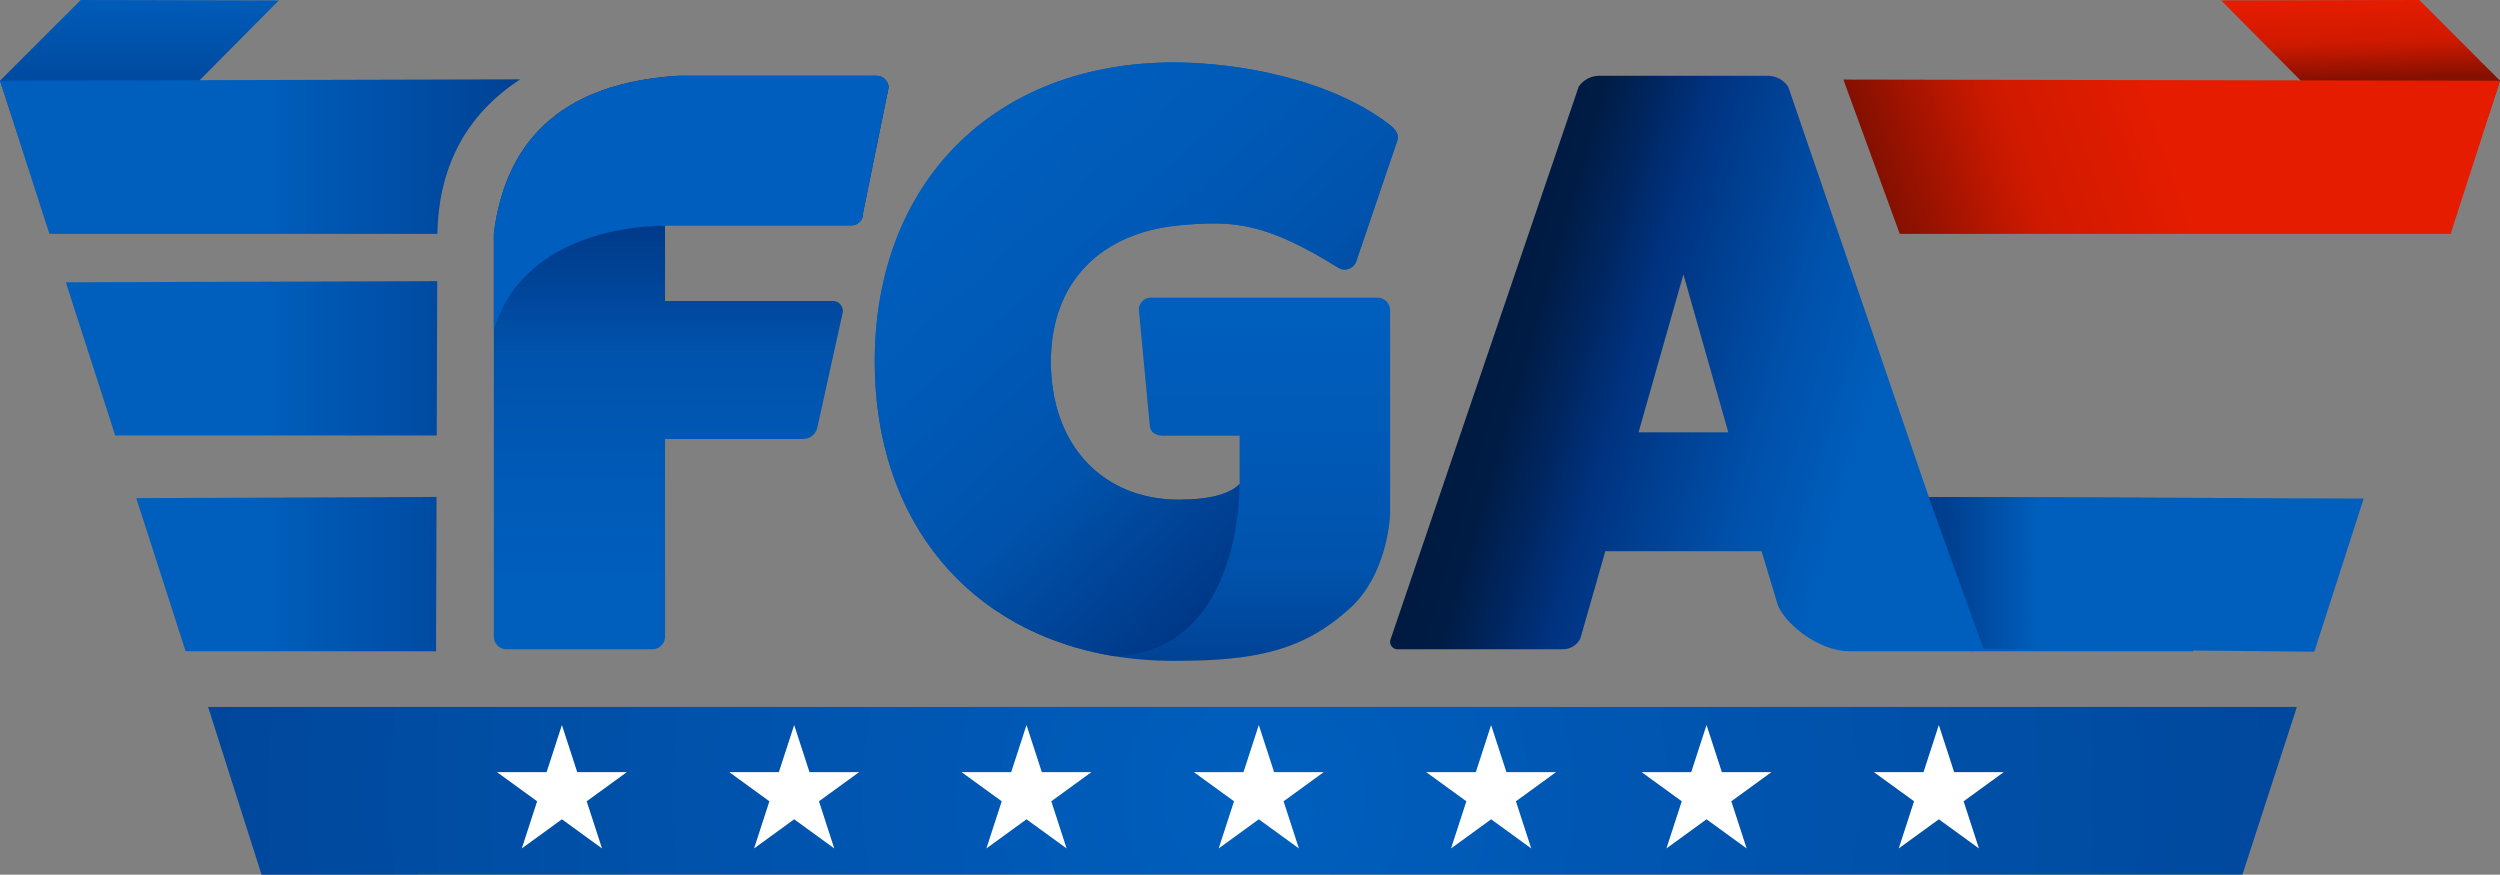
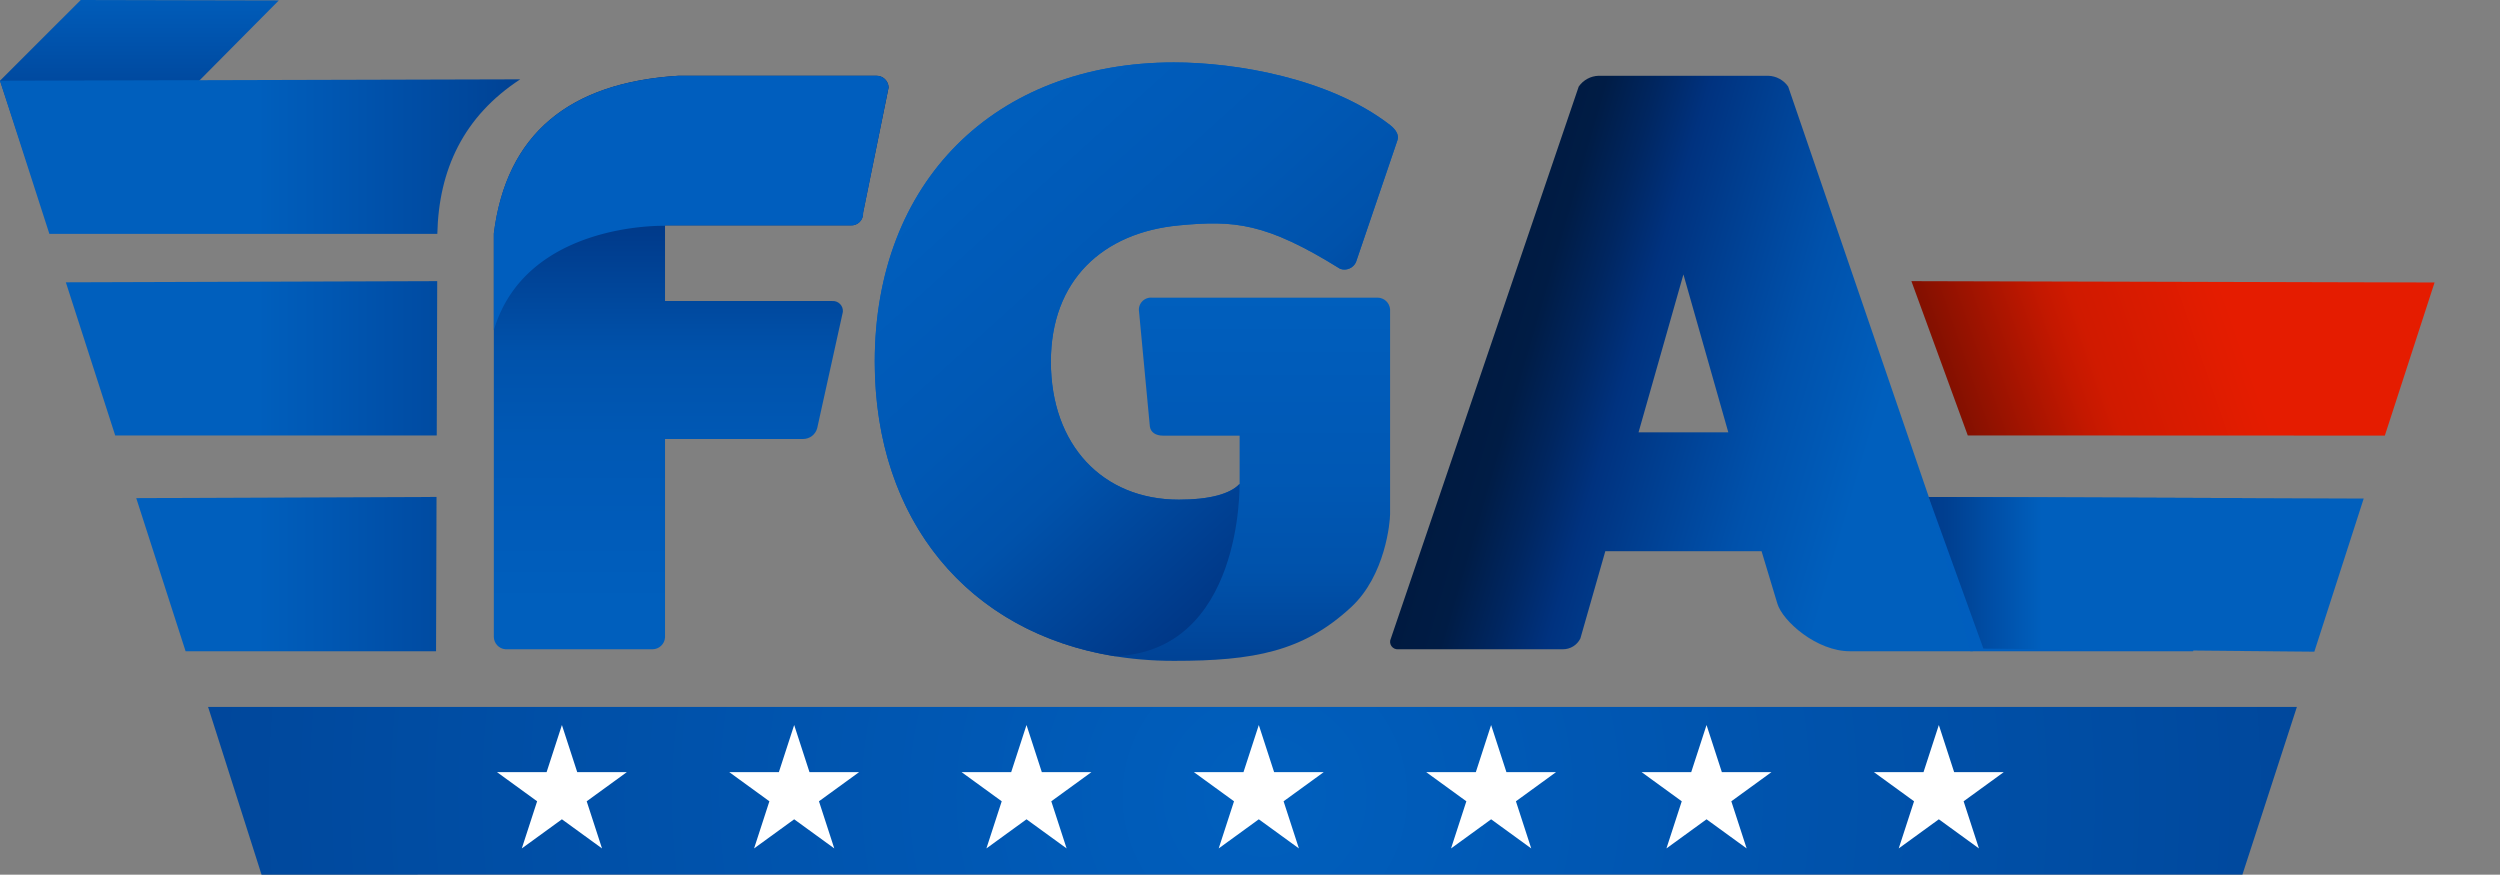
<svg xmlns="http://www.w3.org/2000/svg" xmlns:xlink="http://www.w3.org/1999/xlink" width="249.918" height="87.435" viewBox="0 0 249.918 87.435">
  <rect x="0" y="0" width="249.918" height="87.435" fill="#808080" stroke="none" />
  <defs>
    <clipPath id="clip-path">
-       <path id="Path_309" data-name="Path 309" d="M651.045-237.312l-8.07-8.07-19.8.044,22.882,23.078Z" transform="translate(-623.178 245.382)" fill="none" clip-rule="evenodd" />
+       <path id="Path_309" data-name="Path 309" d="M651.045-237.312Z" transform="translate(-623.178 245.382)" fill="none" clip-rule="evenodd" />
    </clipPath>
    <linearGradient id="linear-gradient" x1="0.066" y1="0.078" x2="0.15" y2="0.078" gradientUnits="objectBoundingBox">
      <stop offset="0" stop-color="#e51c00" />
      <stop offset="0.1" stop-color="#e11c00" />
      <stop offset="0.2" stop-color="#dc1b00" />
      <stop offset="0.3" stop-color="#d81b00" />
      <stop offset="0.4" stop-color="#d41a00" />
      <stop offset="0.5" stop-color="#d01a00" />
      <stop offset="0.6" stop-color="#c41800" />
      <stop offset="0.7" stop-color="#b41600" />
      <stop offset="0.8" stop-color="#a41400" />
      <stop offset="0.9" stop-color="#941200" />
      <stop offset="1" stop-color="#841000" />
    </linearGradient>
    <clipPath id="clip-path-2">
      <path id="Path_311" data-name="Path 311" d="M157.011-224.124c-10.935.678-17.216,5.816-18.468,15.774v40.311a1.263,1.263,0,0,0,1.163,1.246h14.706a1.266,1.266,0,0,0,1.246-1.163v-19.858h13.8a1.458,1.458,0,0,0,1.412-1.08l2.567-11.632a1,1,0,0,0-1.08-1.08h-16.7v-7.561h18.553a1.178,1.178,0,0,0,1.246-1.246l2.551-12.546a1.208,1.208,0,0,0-1.246-1.163Z" transform="translate(-138.543 224.124)" fill="none" />
    </clipPath>
    <linearGradient id="linear-gradient-2" x1="0.31" y1="0.266" x2="1.265" y2="0.266" gradientUnits="objectBoundingBox">
      <stop offset="0" stop-color="#005fbd" />
      <stop offset="0.1" stop-color="#005bb9" />
      <stop offset="0.2" stop-color="#0058b4" />
      <stop offset="0.3" stop-color="#0052ab" />
      <stop offset="0.4" stop-color="#004295" />
      <stop offset="0.5" stop-color="#00327f" />
      <stop offset="0.6" stop-color="#002660" />
      <stop offset="0.7" stop-color="#001c45" />
      <stop offset="0.8" stop-color="#001a40" />
      <stop offset="0.9" stop-color="#00183c" />
      <stop offset="1" stop-color="#001638" />
    </linearGradient>
    <clipPath id="clip-path-3">
      <path id="Path_313" data-name="Path 313" d="M273.163-204.341a1.211,1.211,0,0,0-1.329,1.412l1.08,11.466c.083.582.582.914,1.329.914h7.644v4.819c-.914,1-2.991,1.579-6.065,1.579-7.644,0-12.8-5.484-12.8-13.793,0-8.143,5.186-12.907,12.8-13.626,5.526-.522,8.664-.291,16.119,4.345a1.269,1.269,0,0,0,1.579-.665l4.154-12.214c.166-.5-.16-1.041-.748-1.5-6.06-4.689-15.455-6.256-21.6-6.256-17.947,0-29.912,11.964-29.912,29.912s11.965,29.912,29.912,29.912c7.976,0,12.91-.921,17.71-5.368,3.435-3.181,3.893-8.538,3.893-9.286v-20.493a1.266,1.266,0,0,0-1.246-1.163Z" transform="translate(-245.411 227.855)" fill="none" />
    </clipPath>
    <linearGradient id="linear-gradient-3" x1="0.337" y1="0.573" x2="1.392" y2="0.573" xlink:href="#linear-gradient-2" />
    <clipPath id="clip-path-4">
      <path id="Path_315" data-name="Path 315" d="M429.785-223.044a2.512,2.512,0,0,0-1.994-1.08H410.84a2.512,2.512,0,0,0-1.994,1.08l-18.778,55.171a.749.749,0,0,0,.748,1.08h16.451a1.938,1.938,0,0,0,1.745-1.08l2.493-8.724h15.62l1.576,5.229c.525,1.773,3.941,4.772,7.243,4.772h12.066a.749.749,0,0,0,.748-1.08ZM423.8-188.479h-8.974l4.487-15.787Z" transform="translate(-389.986 224.124)" fill="none" />
    </clipPath>
    <linearGradient id="linear-gradient-4" x1="0.275" y1="0.721" x2="0.469" y2="0.721" gradientUnits="objectBoundingBox">
      <stop offset="0" stop-color="#005fbd" />
      <stop offset="0.1" stop-color="#0058b4" />
      <stop offset="0.2" stop-color="#0051ab" />
      <stop offset="0.3" stop-color="#00479d" />
      <stop offset="0.4" stop-color="#003d8e" />
      <stop offset="0.5" stop-color="#00327f" />
      <stop offset="0.6" stop-color="#002660" />
      <stop offset="0.7" stop-color="#001c45" />
      <stop offset="0.8" stop-color="#001a40" />
      <stop offset="0.9" stop-color="#00183c" />
      <stop offset="1" stop-color="#001638" />
    </linearGradient>
    <clipPath id="clip-path-5">
      <path id="Path_317" data-name="Path 317" d="M423.236-224.124h-12.4a2.512,2.512,0,0,0-1.994,1.08l-18.778,55.171a.749.749,0,0,0,.748,1.08h16.451a1.938,1.938,0,0,0,1.745-1.08l5.844-20.606h-.027L419.3-204.2Z" transform="translate(-389.986 224.124)" fill="none" />
    </clipPath>
    <clipPath id="clip-path-6">
      <path id="Path_319" data-name="Path 319" d="M517.164-223.062l65.642.117-4.934,15.307H522.8Z" transform="translate(-517.164 223.062)" fill="none" clip-rule="evenodd" />
    </clipPath>
    <linearGradient id="linear-gradient-6" x1="0.135" y1="0.297" x2="0.242" y2="0.297" xlink:href="#linear-gradient" />
    <clipPath id="clip-path-7">
      <path id="Path_321" data-name="Path 321" d="M536.251-166.506l52.3.134-4.972,15.307-41.693-.016Z" transform="translate(-536.251 166.506)" fill="none" clip-rule="evenodd" />
    </clipPath>
    <clipPath id="clip-path-8">
      <path id="Path_324" data-name="Path 324" d="M0-237.312l8.071-8.07,19.8.044L4.986-222.259Z" transform="translate(0 245.382)" fill="none" clip-rule="evenodd" />
    </clipPath>
    <linearGradient id="linear-gradient-8" x1="-0.016" y1="0.919" x2="0.442" y2="0.919" gradientUnits="objectBoundingBox">
      <stop offset="0" stop-color="#005fbd" />
      <stop offset="0.1" stop-color="#0056b1" />
      <stop offset="0.2" stop-color="#004da4" />
      <stop offset="0.3" stop-color="#004498" />
      <stop offset="0.4" stop-color="#003b8b" />
      <stop offset="0.5" stop-color="#00327f" />
      <stop offset="0.6" stop-color="#002660" />
      <stop offset="0.7" stop-color="#001c45" />
      <stop offset="0.8" stop-color="#001a40" />
      <stop offset="0.9" stop-color="#00183c" />
      <stop offset="1" stop-color="#001638" />
    </linearGradient>
    <clipPath id="clip-path-9">
      <path id="Path_326" data-name="Path 326" d="M52.007-223.127,0-222.987l4.934,15.307H43.718C43.859-214.1,46.348-219.433,52.007-223.127Z" transform="translate(0 223.127)" fill="none" clip-rule="evenodd" />
    </clipPath>
    <linearGradient id="linear-gradient-9" x1="0.103" y1="0.171" x2="0.623" y2="0.171" gradientUnits="objectBoundingBox">
      <stop offset="0" stop-color="#005fbd" />
      <stop offset="0.1" stop-color="#0050a9" />
      <stop offset="0.2" stop-color="#004294" />
      <stop offset="0.3" stop-color="#003a89" />
      <stop offset="0.4" stop-color="#003684" />
      <stop offset="0.5" stop-color="#00327f" />
      <stop offset="0.6" stop-color="#002660" />
      <stop offset="0.7" stop-color="#001c45" />
      <stop offset="0.8" stop-color="#001a40" />
      <stop offset="0.9" stop-color="#00183c" />
      <stop offset="1" stop-color="#001638" />
    </linearGradient>
    <clipPath id="clip-path-10">
      <path id="Path_328" data-name="Path 328" d="M55.6-166.506l-37.125.117,4.934,15.307H55.553Z" transform="translate(-18.477 166.506)" fill="none" clip-rule="evenodd" />
    </clipPath>
    <clipPath id="clip-path-11">
      <path id="Path_330" data-name="Path 330" d="M68.24-105.963l-30.02.117,4.934,15.307H68.192Z" transform="translate(-38.22 105.963)" fill="none" clip-rule="evenodd" />
    </clipPath>
    <clipPath id="clip-path-12">
      <path id="Path_332" data-name="Path 332" d="M63.712-30.289l-5.306-16.65-.043-.117H267.181l-5.445,16.763Z" transform="translate(-58.363 47.056)" fill="none" clip-rule="evenodd" />
    </clipPath>
    <radialGradient id="radial-gradient" cx="0.517" cy="0.91" r="3.257" gradientTransform="translate(0.325) scale(0.35 1)" gradientUnits="objectBoundingBox">
      <stop offset="0" stop-color="#005fbd" />
      <stop offset="0.1" stop-color="#0058b4" />
      <stop offset="0.2" stop-color="#0052ab" />
      <stop offset="0.3" stop-color="#004ca2" />
      <stop offset="0.4" stop-color="#004599" />
      <stop offset="0.5" stop-color="#003f90" />
      <stop offset="0.6" stop-color="#003c8c" />
      <stop offset="0.7" stop-color="#003988" />
      <stop offset="0.8" stop-color="#003785" />
      <stop offset="0.9" stop-color="#003481" />
      <stop offset="1" stop-color="#001638" />
    </radialGradient>
    <clipPath id="clip-path-13">
      <path id="Path_341" data-name="Path 341" d="M541.076-105.958l5.48,15.16,33.082.307,4.934-15.307Z" transform="translate(-541.076 105.958)" fill="none" clip-rule="evenodd" />
    </clipPath>
    <linearGradient id="linear-gradient-12" x1="0.183" y1="0.424" x2="0.277" y2="0.424" gradientUnits="objectBoundingBox">
      <stop offset="0" stop-color="#005fbd" />
      <stop offset="0.1" stop-color="#0057b2" />
      <stop offset="0.2" stop-color="#004fa7" />
      <stop offset="0.3" stop-color="#00479b" />
      <stop offset="0.4" stop-color="#003f90" />
      <stop offset="0.5" stop-color="#003b8b" />
      <stop offset="0.6" stop-color="#003887" />
      <stop offset="0.7" stop-color="#003582" />
      <stop offset="0.8" stop-color="#002967" />
      <stop offset="0.9" stop-color="#001a41" />
      <stop offset="1" stop-color="#001638" />
    </linearGradient>
    <clipPath id="clip-path-14">
      <path id="Path_343" data-name="Path 343" d="M269.387-168.5c-14.6-2.362-23.976-13.561-23.976-29.448,0-17.947,11.965-29.912,29.912-29.912,6.148,0,15.543,1.567,21.6,6.256.588.455.914,1,.748,1.5l-4.154,12.214a1.269,1.269,0,0,1-1.579.665c-7.455-4.636-10.593-4.867-16.119-4.345-7.61.719-12.8,5.484-12.8,13.626,0,8.309,5.152,13.793,12.8,13.793,3.045,0,5.113-.571,6.04-1.551l.02.016S282.221-168.952,269.387-168.5Z" transform="translate(-245.411 227.855)" fill="none" />
    </clipPath>
    <linearGradient id="linear-gradient-13" x1="0.316" y1="0.545" x2="0.804" y2="0.545" xlink:href="#linear-gradient-2" />
  </defs>
  <g id="FGA_logo_color" transform="translate(0 245.382)">
    <g id="Group_101" data-name="Group 101" transform="translate(222.051 -245.382)" clip-path="url(#clip-path)">
      <g id="Group_100" data-name="Group 100" transform="matrix(0.026, 1, -1, 0.026, 27.697, -6.529)">
        <path id="Path_308" data-name="Path 308" d="M0,249.833,6.531,0l87.4,2.285L87.4,252.118Z" transform="translate(0 0)" fill="url(#linear-gradient)" />
      </g>
    </g>
    <g id="Group_103" data-name="Group 103" transform="translate(49.366 -237.807)" clip-path="url(#clip-path-2)">
      <g id="Group_102" data-name="Group 102" transform="translate(-49.366 79.86) rotate(-90)">
        <path id="Path_310" data-name="Path 310" d="M87.435,0V249.918H0V0Z" transform="translate(0)" fill="url(#linear-gradient-2)" />
      </g>
    </g>
    <g id="Group_105" data-name="Group 105" transform="translate(87.445 -239.137)" clip-path="url(#clip-path-3)">
      <g id="Group_104" data-name="Group 104" transform="translate(162.473 -6.245) rotate(90)">
        <path id="Path_312" data-name="Path 312" d="M0,249.918V0H87.435V249.918Z" transform="translate(0)" fill="url(#linear-gradient-3)" />
      </g>
    </g>
    <g id="Group_107" data-name="Group 107" transform="translate(138.96 -237.807)" clip-path="url(#clip-path-4)">
      <g id="Group_106" data-name="Group 106" transform="translate(89.198 150.322) rotate(-162.838)">
        <path id="Path_314" data-name="Path 314" d="M264.59,83.541,25.8,157.287,0,73.746,238.79,0Z" transform="translate(0 0)" fill="url(#linear-gradient-4)" />
      </g>
    </g>
    <g id="Group_109" data-name="Group 109" transform="translate(138.96 -237.807)" clip-path="url(#clip-path-5)">
      <g id="Group_108" data-name="Group 108" transform="translate(110.959 -7.575) rotate(90)">
        <path id="Path_316" data-name="Path 316" d="M0,249.918V0H87.435V249.918Z" transform="translate(0)" fill="url(#linear-gradient-3)" />
      </g>
    </g>
    <g id="Group_111" data-name="Group 111" transform="translate(184.276 -237.429)" clip-path="url(#clip-path-6)">
      <g id="Group_110" data-name="Group 110" transform="translate(92.804 70.02) rotate(160.794)">
-         <path id="Path_318" data-name="Path 318" d="M236.009,164.782,0,82.568,28.763,0,264.771,82.214Z" transform="translate(0 0)" fill="url(#linear-gradient-6)" />
-       </g>
+         </g>
    </g>
    <g id="Group_113" data-name="Group 113" transform="translate(191.077 -217.277)" clip-path="url(#clip-path-7)">
      <g id="Group_112" data-name="Group 112" transform="translate(86.003 49.868) rotate(160.794)">
        <path id="Path_320" data-name="Path 320" d="M236.009,164.782,0,82.568,28.763,0,264.771,82.214Z" transform="translate(0 0)" fill="url(#linear-gradient-6)" />
      </g>
    </g>
    <path id="Path_322" data-name="Path 322" d="M541.137-105.958l31.349.115-4.934,15.307H545.3Z" transform="translate(-348.319 -89.744)" fill="#005ebe" fill-rule="evenodd" />
    <g id="Group_115" data-name="Group 115" transform="translate(0 -245.382)" clip-path="url(#clip-path-8)">
      <g id="Group_114" data-name="Group 114" transform="translate(249.918 0) rotate(90)">
        <path id="Path_323" data-name="Path 323" d="M0,249.918V0H87.435V249.918Z" transform="translate(0 0)" fill="url(#linear-gradient-8)" />
      </g>
    </g>
    <g id="Group_117" data-name="Group 117" transform="translate(0 -237.452)" clip-path="url(#clip-path-9)">
      <g id="Group_116" data-name="Group 116" transform="translate(0 -7.93)">
        <path id="Path_325" data-name="Path 325" d="M-72.271-42.078H177.647V45.357H-72.271Z" transform="translate(72.271 42.078)" fill="url(#linear-gradient-9)" />
      </g>
    </g>
    <g id="Group_119" data-name="Group 119" transform="translate(6.584 -217.277)" clip-path="url(#clip-path-10)">
      <g id="Group_118" data-name="Group 118" transform="translate(-6.584 -28.105)">
        <path id="Path_327" data-name="Path 327" d="M-72.271-42.078H177.647V45.357H-72.271Z" transform="translate(72.271 42.078)" fill="url(#linear-gradient-9)" />
      </g>
    </g>
    <g id="Group_121" data-name="Group 121" transform="translate(13.619 -195.704)" clip-path="url(#clip-path-11)">
      <g id="Group_120" data-name="Group 120" transform="translate(-13.619 -49.678)">
        <path id="Path_329" data-name="Path 329" d="M-72.271-42.078H177.647V45.357H-72.271Z" transform="translate(72.271 42.078)" fill="url(#linear-gradient-9)" />
      </g>
    </g>
    <g id="Group_123" data-name="Group 123" transform="translate(20.796 -174.714)" clip-path="url(#clip-path-12)">
      <g id="Group_122" data-name="Group 122" transform="translate(-20.796 -70.668)">
        <path id="Path_331" data-name="Path 331" d="M-362.578-223.419H-112.66v87.435H-362.578Z" transform="translate(362.578 223.419)" fill="url(#radial-gradient)" />
      </g>
    </g>
    <path id="Path_333" data-name="Path 333" d="M145.931-41.976l1.531,4.712h4.955l-4.009,2.912,1.531,4.712-4.009-2.912-4.009,2.912,1.531-4.712-4.009-2.912H144.4Z" transform="translate(-89.758 -130.928)" fill="#fff" fill-rule="evenodd" />
    <path id="Path_334" data-name="Path 334" d="M211.1-41.976l1.531,4.712h4.955l-4.009,2.912,1.531,4.712L211.1-32.551l-4.009,2.912,1.531-4.712-4.009-2.912h4.955Z" transform="translate(-131.708 -130.928)" fill="#fff" fill-rule="evenodd" />
    <path id="Path_335" data-name="Path 335" d="M276.275-41.976l1.531,4.712h4.955l-4.009,2.912,1.531,4.712-4.009-2.912-4.009,2.912,1.531-4.712-4.009-2.912h4.955Z" transform="translate(-173.658 -130.928)" fill="#fff" fill-rule="evenodd" />
    <path id="Path_336" data-name="Path 336" d="M341.447-41.976l1.531,4.712h4.955l-4.009,2.912,1.531,4.712-4.009-2.912-4.009,2.912,1.531-4.712-4.009-2.912h4.955Z" transform="translate(-215.608 -130.928)" fill="#fff" fill-rule="evenodd" />
    <path id="Path_337" data-name="Path 337" d="M406.62-41.976l1.531,4.712h4.955L409.1-34.351l1.531,4.712-4.009-2.912-4.008,2.912,1.531-4.712-4.009-2.912h4.955Z" transform="translate(-257.558 -130.928)" fill="#fff" fill-rule="evenodd" />
    <path id="Path_338" data-name="Path 338" d="M467.06-41.976l1.531,4.712h4.955l-4.009,2.912,1.531,4.712-4.009-2.912-4.009,2.912,1.531-4.712-4.009-2.912h4.955Z" transform="translate(-296.462 -130.928)" fill="#fff" fill-rule="evenodd" />
    <path id="Path_339" data-name="Path 339" d="M532.232-41.976l1.531,4.712h4.955l-4.009,2.912,1.531,4.712-4.009-2.912-4.009,2.912,1.531-4.712-4.009-2.912H530.7Z" transform="translate(-338.412 -130.928)" fill="#fff" fill-rule="evenodd" />
    <g id="Group_125" data-name="Group 125" transform="translate(192.796 -195.702)" clip-path="url(#clip-path-13)">
      <g id="Group_124" data-name="Group 124" transform="translate(57.122 37.755) rotate(180)">
        <path id="Path_340" data-name="Path 340" d="M249.918,87.435H0V0H249.918Z" transform="translate(0)" fill="url(#linear-gradient-12)" />
      </g>
    </g>
    <g id="Group_127" data-name="Group 127" transform="translate(87.445 -239.137)" clip-path="url(#clip-path-14)">
      <g id="Group_126" data-name="Group 126" transform="matrix(0.657, 0.754, -0.754, 0.657, 54.614, -130.029)">
        <path id="Path_342" data-name="Path 342" d="M0,188.423,164.183,0,230.1,57.44,65.92,245.863Z" transform="translate(0 0)" fill="url(#linear-gradient-13)" />
      </g>
    </g>
    <path id="Path_344" data-name="Path 344" d="M138.543-198.68v-9.671c1.252-9.958,7.533-15.1,18.468-15.774h19.753a1.208,1.208,0,0,1,1.246,1.163l-2.551,12.546a1.178,1.178,0,0,1-1.246,1.246H155.659v.047S141.758-209.566,138.543-198.68Z" transform="translate(-89.177 -13.683)" fill="#005ebe" />
  </g>
</svg>